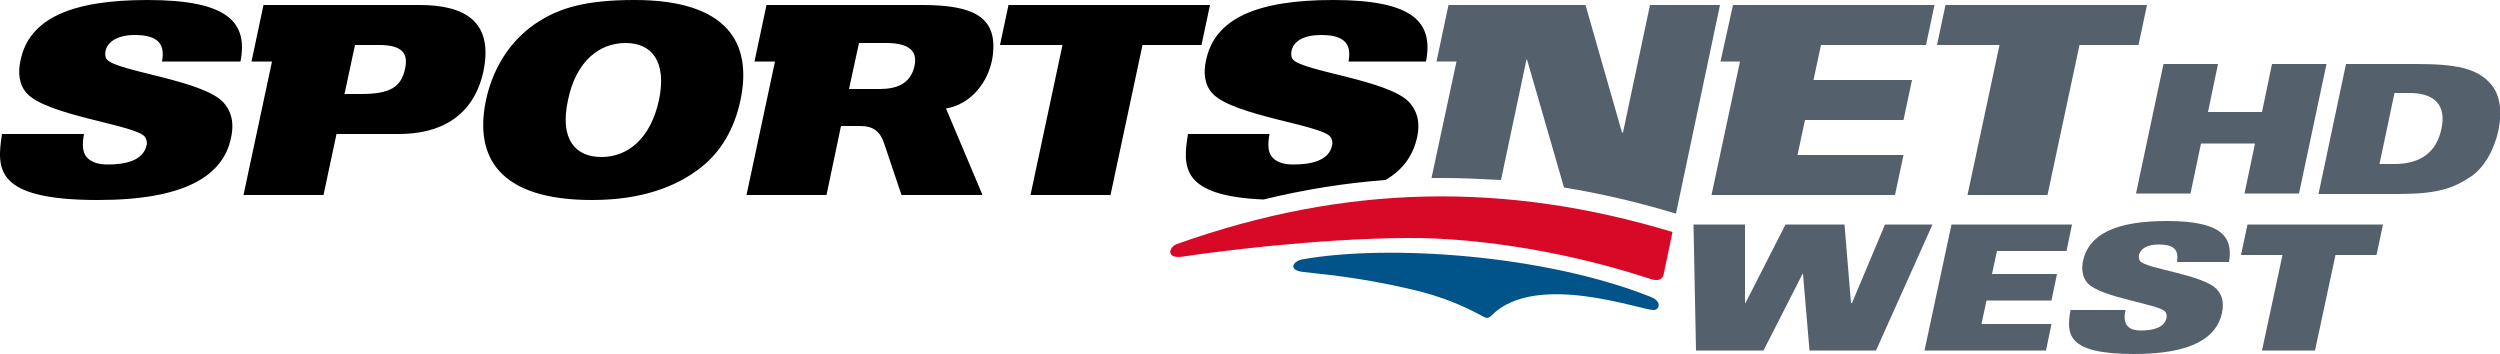
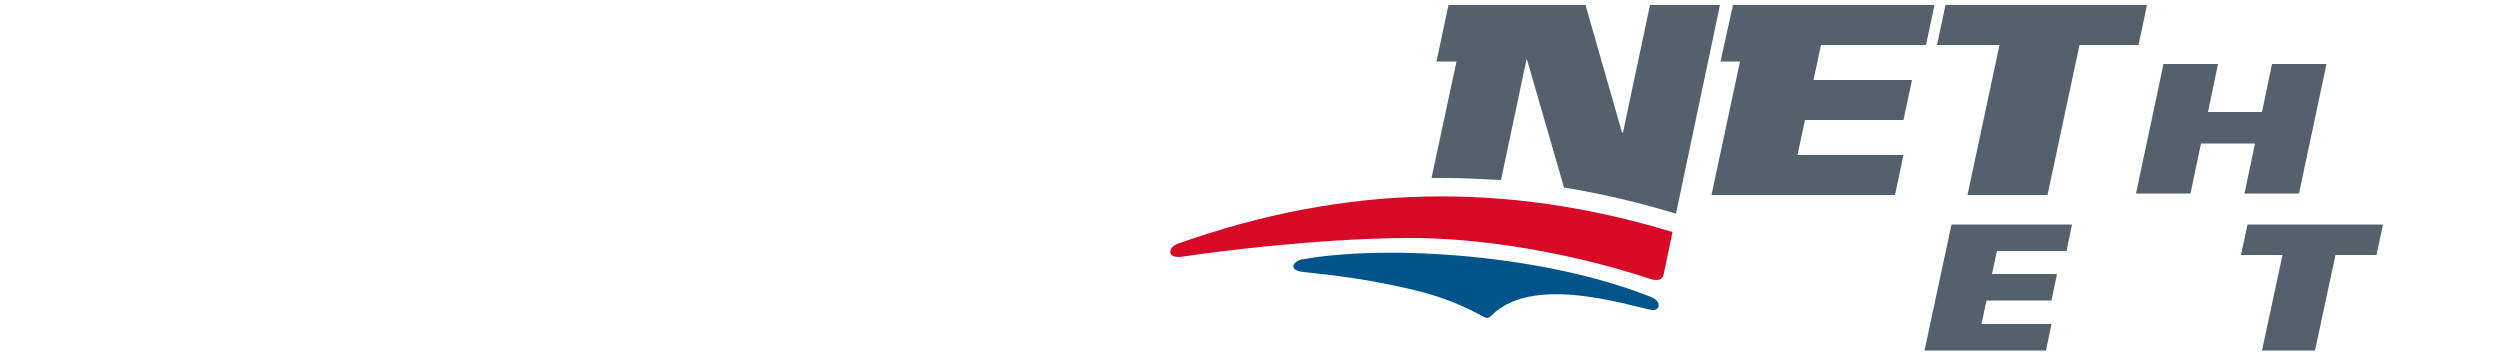
<svg xmlns="http://www.w3.org/2000/svg" id="Слой_1" x="0px" y="0px" width="500px" height="70.7px" viewBox="0 0 500 70.7" style="enable-background:new 0 0 500 70.7;" xml:space="preserve">
  <style type="text/css">	.st0{fill:#54616C;}	.st1{fill:#005489;}	.st2{fill:#D70926;}</style>
  <g>
-     <polyline class="st0" points="338.7,44.9 349,44.9 349,60.6 349.1,60.6 357.1,44.9 368.9,44.9 370.2,60.6 370.4,60.6 377,44.9   386.5,44.9 375.2,70.1 361.9,70.1 360.6,54.8 360.5,54.8 352.7,70.1 339.2,70.1  " />
    <polyline class="st0" points="390.3,44.9 414.4,44.9 413.3,50.2 399.4,50.2 398.4,54.8 411.4,54.8 410.3,60.1 397.3,60.1   396.3,64.8 410.3,64.8 409.2,70.1 384.9,70.1  " />
-     <path class="st0" d="M425.1,62c-0.3,1.4-0.2,2.4,0.3,3.1c0.6,0.7,1.4,1,2.8,1c2.2,0,4.7-0.5,5.1-2.5c0.1-0.5,0-0.8-0.2-1.2  c-1.1-1.6-12.9-2.8-15.6-5.8c-1.1-1.2-1.2-3-0.9-4.4c1.2-5.5,6.8-8,16.8-8c10.7,0,13.3,3,12.4,8.2h-10.4c0.2-1.4,0-2.3-0.7-2.8  c-0.6-0.5-1.6-0.7-3-0.7c-2.2,0-3.6,0.8-3.9,2.1c-0.1,0.4,0,0.9,0.2,1.2c1.3,1.6,12.7,2.7,15.4,5.7c0.8,0.9,1.5,2.2,1,4.7  c-1.1,5-6.1,8.2-17.6,8.2c-13.7,0-13.5-4.1-12.7-8.8" />
    <polyline class="st0" points="456.5,51 448.2,51 449.5,44.9 476.6,44.9 475.3,51 467.1,51 463,70.1 452.4,70.1  " />
    <path class="st0" d="M330,1l-5.4,25.5h-0.2L317.1,1h-27.4l-2.4,11.3h4l-5,23.3c0.8,0,1.5,0,2.3,0c3.9,0,7.7,0.2,11.6,0.4l5.1-24.1  h0.1l7.4,25.6c7.3,1.2,14.7,2.9,22.3,5.2c0,0,0.1,0,0.1,0L344,1 M389.1,1l-1.7,8h12.5l-6.4,30h16l6.4-30h11.8l1.7-8H389.1z   M344.1,12.3h3.9l-5.7,26.7H379l1.7-8h-21.2l1.5-7h19.7l1.7-8h-19.7l1.5-7h21l1.7-8h-40.3L344.1,12.3z" />
-     <path d="M285.2,12.3C286.7,4.5,282.8,0,266.6,0c-15.2,0-23.7,3.7-25.4,12.1c-0.5,2.2-0.4,4.8,1.3,6.6c4.2,4.5,22,6.3,23.6,8.7  c0.3,0.5,0.5,1,0.3,1.7c-0.6,3.1-4.4,3.8-7.7,3.8c-2.1,0-3.4-0.5-4.3-1.5c-0.8-1-0.9-2.5-0.5-4.6h-16.3  c-1.1,6.6-1.4,12.4,15.1,13.1c8.2-2,16.3-3.3,24.4-3.9c3.6-2.1,5.5-5,6.3-8.4c0.8-3.7-0.3-5.7-1.5-7.1c-4.1-4.5-21.3-6.2-23.3-8.6  c-0.4-0.4-0.4-1.2-0.3-1.7c0.4-2,2.5-3.2,5.9-3.2c2,0,3.5,0.3,4.5,1.1c1,0.8,1.4,2.1,1,4.2 M29.5,0C14.3,0,5.8,3.7,4.1,12.1  c-0.5,2.2-0.4,4.8,1.3,6.6c4.2,4.5,22,6.3,23.6,8.7c0.3,0.5,0.5,1.1,0.3,1.7c-0.7,3.1-4.4,3.8-7.7,3.8c-2.1,0-3.4-0.5-4.3-1.5  c-0.8-1-0.9-2.5-0.5-4.6H0.4C-0.7,33.9-1,40,19.6,40c17.3,0,25-4.8,26.6-12.4c0.8-3.7-0.3-5.7-1.5-7.1c-4.1-4.5-21.3-6.2-23.3-8.6  c-0.4-0.4-0.4-1.2-0.3-1.7c0.4-1.9,2.5-3.2,5.8-3.2c2,0,3.5,0.3,4.5,1.1c1,0.8,1.4,2.1,1,4.2h15.7C49.6,4.5,45.7,0,29.5,0 M184.4,1  h-31.1l-2.4,11.3h4.1l-5.7,26.7h16l2.9-13.8h3.8c2.7,0,4,1.1,4.8,3.4l3.5,10.4h16.2l-7.3-17.3c4.9-0.8,8.5-5.2,9.3-10.2  C199.7,3.4,194.8,1,184.4,1 M182.9,13.2c-0.8,3.6-3.6,4.6-7,4.6h-6.1l2-9.2h5.8C181.4,8.7,183.6,9.9,182.9,13.2 M83.9,1H52.7  l-2.4,11.3h4.1l-5.7,26.7h16l2.6-12.2h12.5c8,0,14.9-3.3,16.9-12.6C98.7,4.3,93,1,83.9,1 M81,13.8c-0.8,3.7-3.1,5-8.8,5h-3.3L71,9  h4.8C80.5,9,81.7,10.7,81,13.8 M242,1h-40.3L200,9h12.5l-6.4,30h16l6.4-30h11.8L242,1z M126.9,0c-9.8,0-14.8,1.6-19,4.2  c-5,3.1-9.1,8.4-10.7,15.8c-2.4,11.4,2.6,20,21.2,20c9.8,0,16.9-2.6,21.9-6.6c3.8-3,6.6-7.6,7.8-13.4C150.5,8.6,145.5,0,126.9,0   M131.8,20c-1.7,7.8-6.3,11.4-11.5,11.4c-5.3,0-8.4-3.6-6.7-11.4c1.6-7.8,6.3-11.4,11.5-11.4C130.3,8.6,133.4,12.2,131.8,20" />
    <path class="st1" d="M298.3,63.1c8.9-9,30.3-0.9,32.5-1.1c1.1-0.1,1.6-1.7-0.6-2.6c-21.3-8.5-52.7-10.6-69.9-7.5  c-1.9,0.5-2.6,2.2,0.4,2.5c3,0.4,10.7,0.9,21.7,3.5c6.1,1.4,10.6,3.4,14.4,5.5C297.4,63.7,297.8,63.6,298.3,63.1" />
    <path class="st2" d="M332.7,55l1.8-8.6c-33.4-10.1-65.4-9.6-99.1,2.4c-1.7,0.6-2.3,3.1,1.3,2.5c5.2-0.8,26.1-3.6,44.8-3.7  c15-0.1,33.1,3.1,48.3,8.1C331.5,56.3,332.4,56,332.7,55" />
    <polyline class="st0" points="432.7,12.8 443.6,12.8 441.6,22.4 452.4,22.4 454.4,12.8 465.3,12.8 459.8,38.7 448.9,38.7 451,28.7   440.2,28.7 438.1,38.7 427.2,38.7  " />
-     <path class="st0" d="M469.2,12.8h13.9c7.7,0,12.5,0.7,15.3,4.3c1.5,1.9,2.1,5,1.3,8.9c-0.8,3.8-2.8,7.5-5.5,9.3  c-3.6,2.4-6.7,3.5-14.7,3.5h-15.8 M475.9,32.8h3c5,0,8.4-2.2,9.4-7.1c1-4.8-1.5-7.1-6.4-7.1h-3L475.9,32.8z" />
  </g>
</svg>